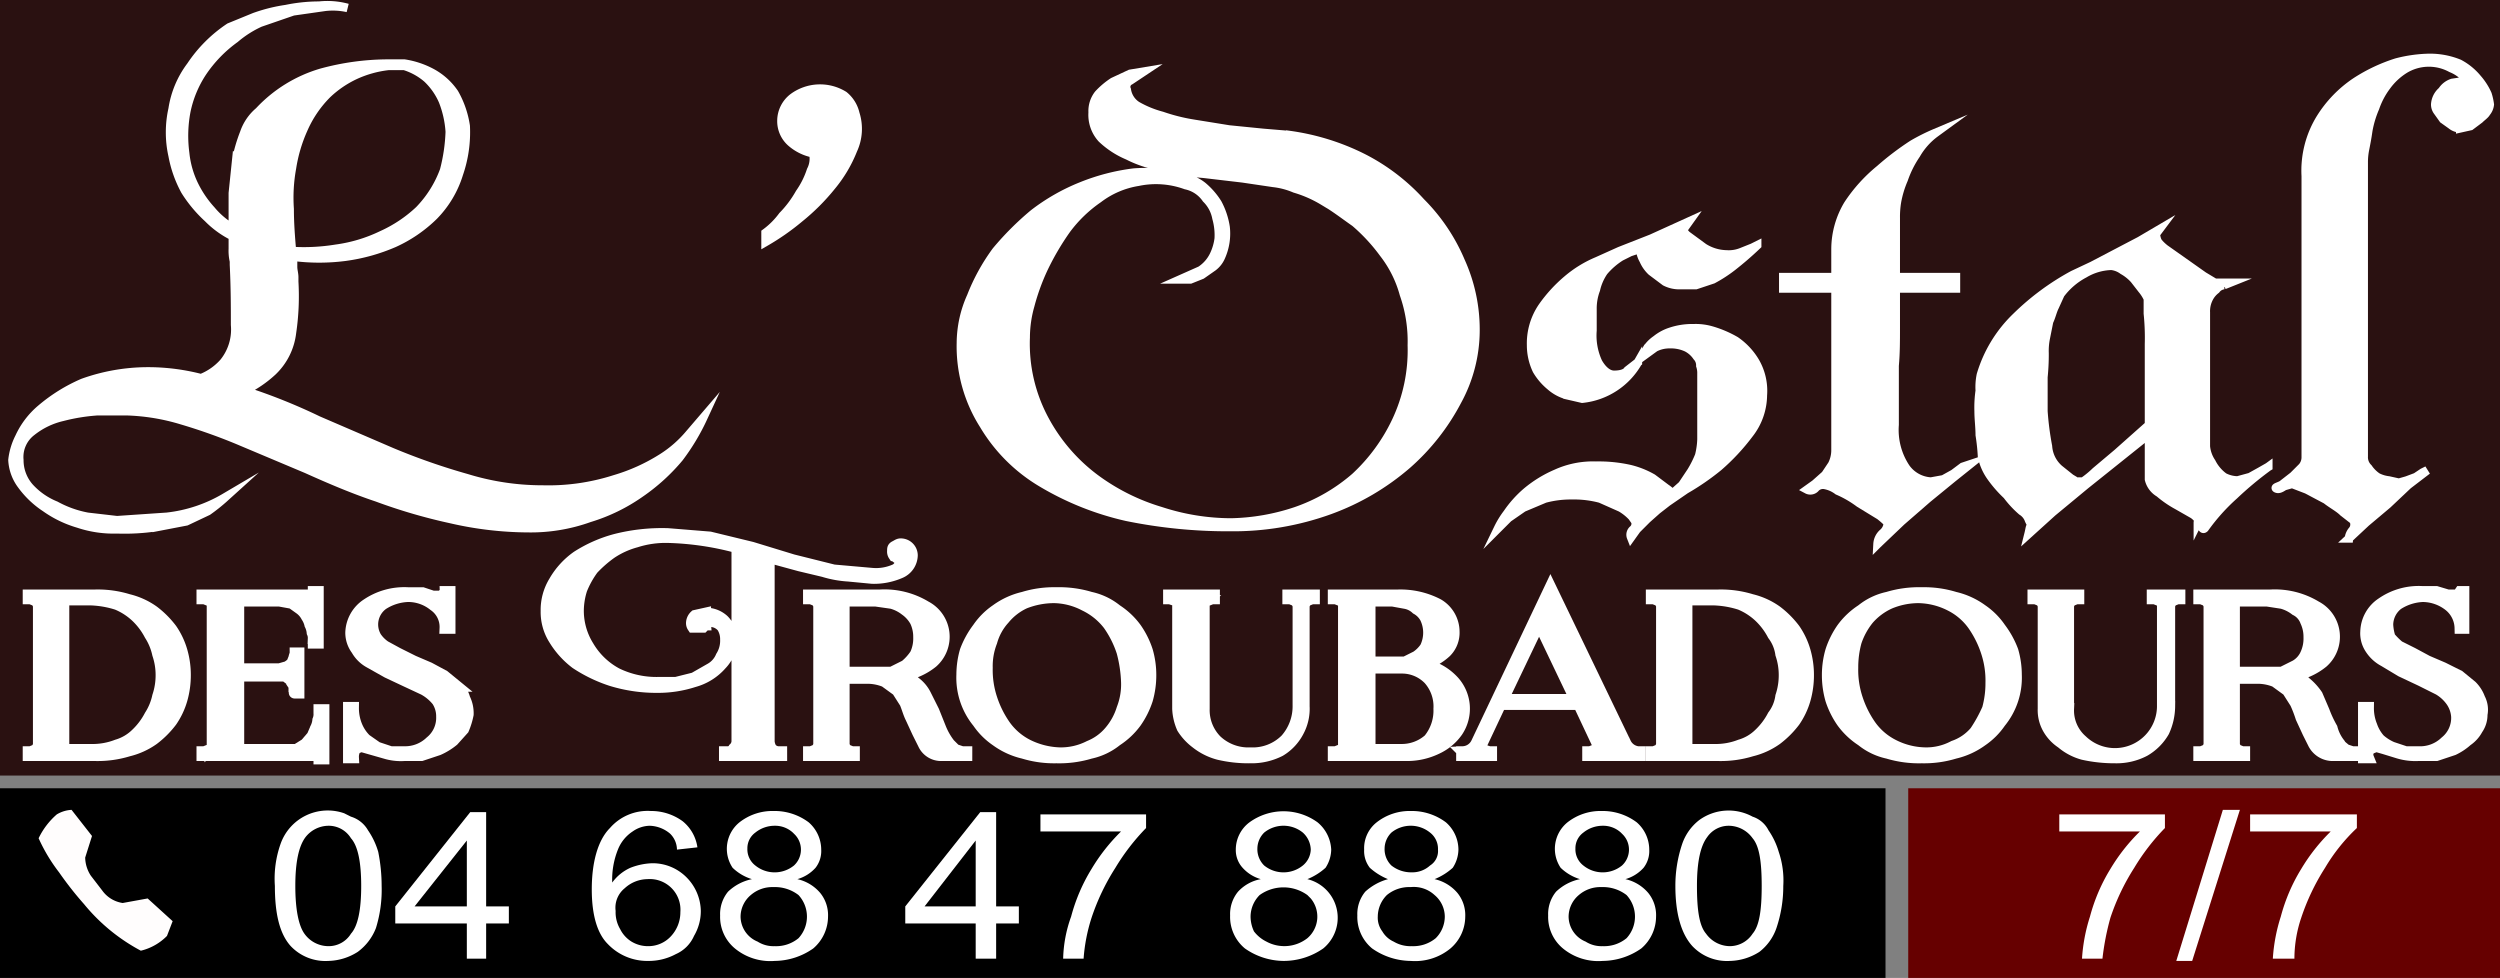
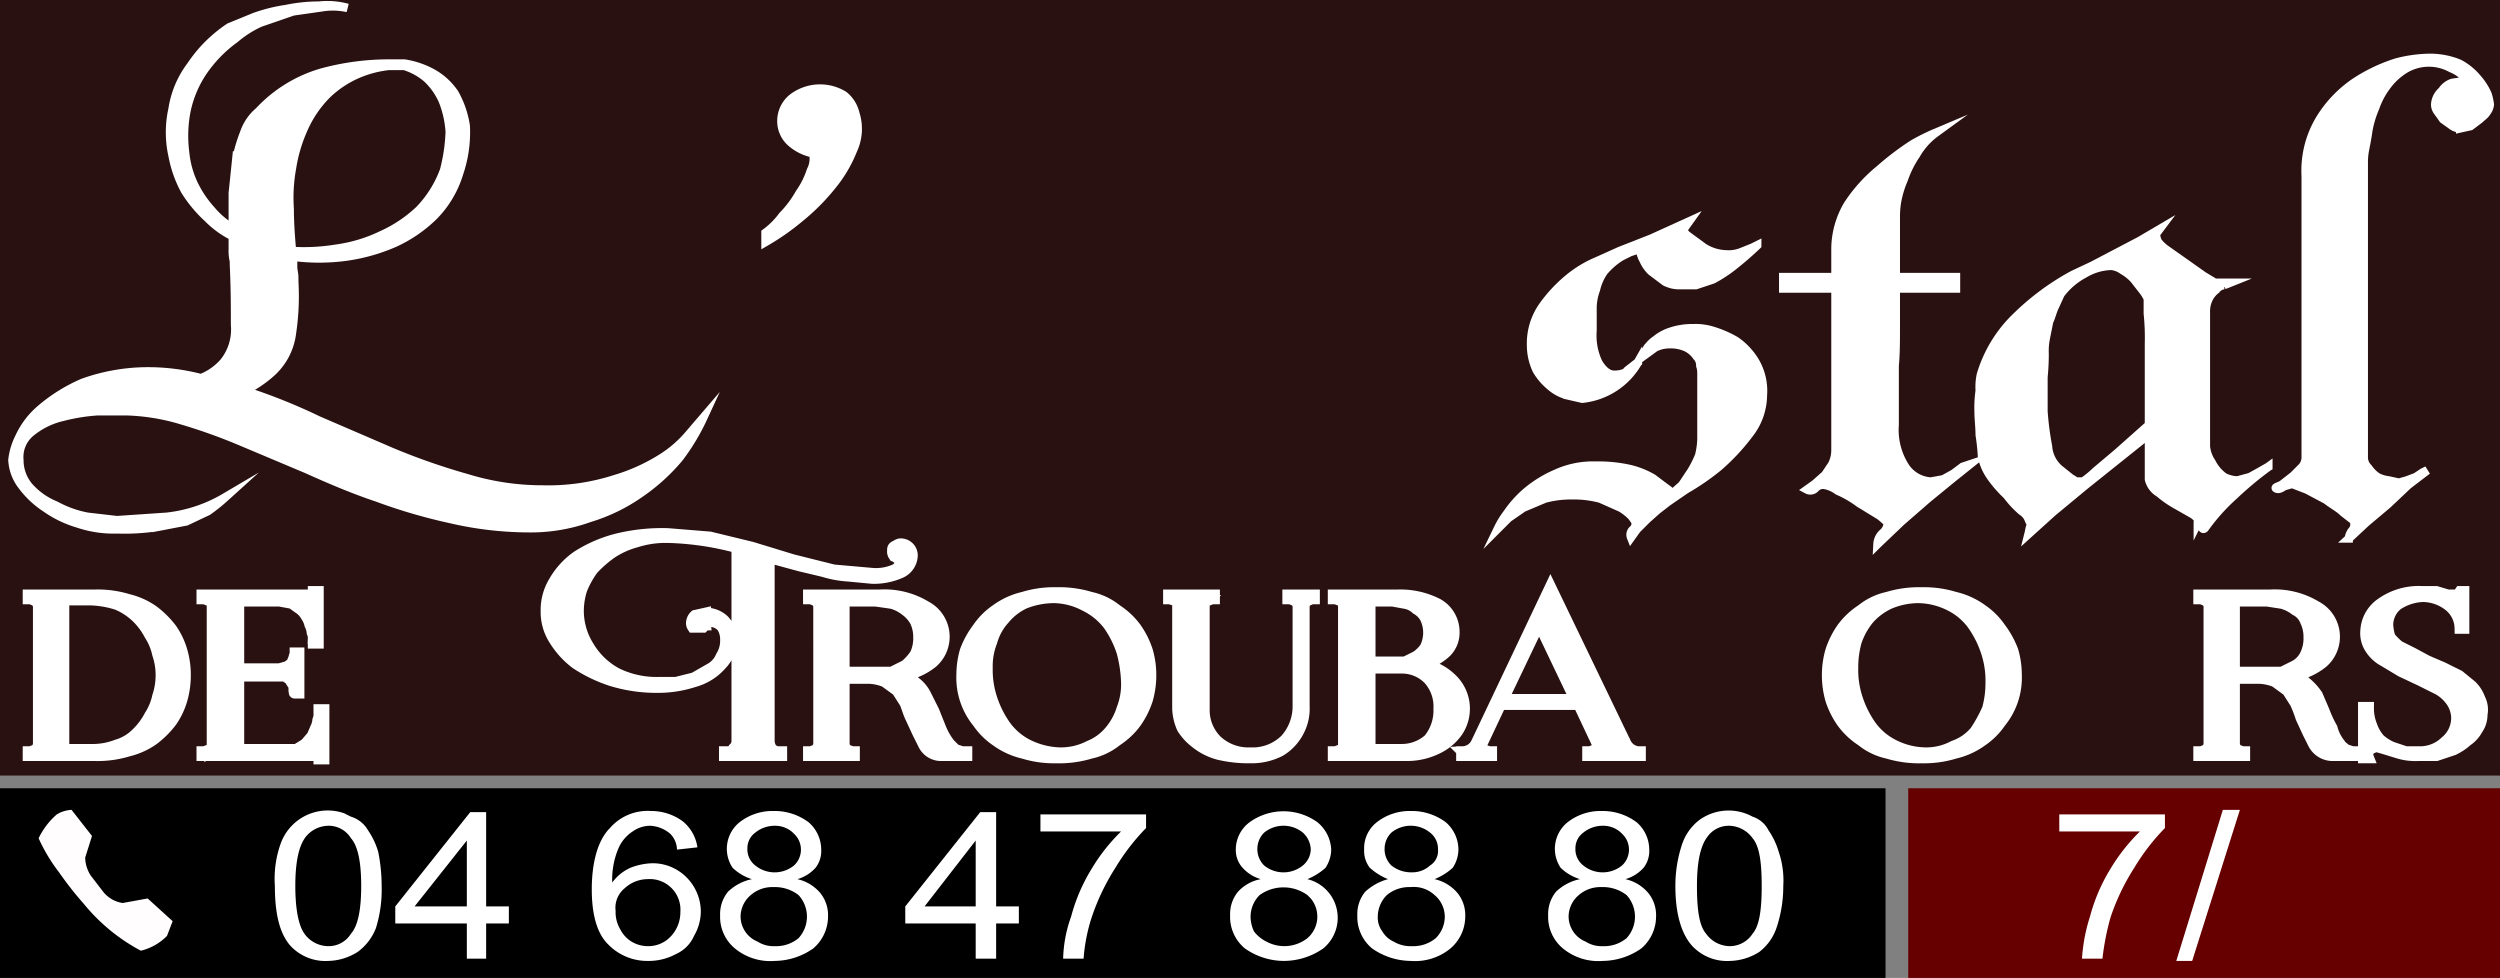
<svg xmlns="http://www.w3.org/2000/svg" viewBox="0 0 220.1 86.1">
  <rect x="0" y="0" width="220.1" height="86.1" fill="#808080" stroke="none" />
  <title>Ostal-Banner-with back color</title>
  <rect width="220.1" height="68.28" style="fill:#2a1111" />
  <rect y="69.4" width="166" height="16.72" />
  <path d="M24.2,78a9.2,9.2,0,0,1,.5-3.7,4.4,4.4,0,0,1,5.6-2.7l.6.3a2.6,2.6,0,0,1,1.5,1.2,6.6,6.6,0,0,1,.9,1.9,15.3,15.3,0,0,1,.3,3,11.4,11.4,0,0,1-.5,3.7,4.7,4.7,0,0,1-1.6,2.1,5,5,0,0,1-2.6.8,4.2,4.2,0,0,1-3.3-1.3C24.6,82.2,24.2,80.4,24.2,78ZM26,78c0,2.1.3,3.5.8,4.2a2.6,2.6,0,0,0,2.1,1.1,2.3,2.3,0,0,0,2-1.1q.9-1,.9-4.2t-.9-4.2a2.3,2.3,0,0,0-2-1.1,2.6,2.6,0,0,0-2,1C26.3,74.5,26,75.9,26,78Z" style="fill:#fff" />
  <path d="M41.1,84.4V81.3H34.8V79.8l6.6-8.3h1.4v8.3h2v1.5h-2v3.1Zm0-4.6V74l-4.6,5.8Z" style="fill:#fff" />
  <path d="M61.4,74.6l-1.8.2a2,2,0,0,0-.6-1.4,2.9,2.9,0,0,0-1.8-.7,2.7,2.7,0,0,0-1.5.5,3.4,3.4,0,0,0-1.3,1.6,7.1,7.1,0,0,0-.5,2.9,4,4,0,0,1,1.6-1.3,5.8,5.8,0,0,1,1.9-.4,4.2,4.2,0,0,1,3,1.2,4.3,4.3,0,0,1,1.3,3,4.3,4.3,0,0,1-.6,2.2A3.1,3.1,0,0,1,59.5,84a5,5,0,0,1-2.4.6,4.8,4.8,0,0,1-3.6-1.5c-.9-.9-1.4-2.5-1.4-4.8s.5-4.3,1.6-5.4a4.4,4.4,0,0,1,3.6-1.5,4.7,4.7,0,0,1,2.8.9A3.6,3.6,0,0,1,61.4,74.6Zm-7.2,5.6a2.9,2.9,0,0,0,.4,1.6,2.7,2.7,0,0,0,1,1.1,2.8,2.8,0,0,0,1.5.4,2.7,2.7,0,0,0,1.9-.8,3.1,3.1,0,0,0,.9-2.2A2.7,2.7,0,0,0,57,77.4a3,3,0,0,0-2,.8A2.2,2.2,0,0,0,54.2,80.2Z" style="fill:#fff" />
  <path d="M66.2,77.4a4.2,4.2,0,0,1-1.7-1,3,3,0,0,1,.6-4,4.7,4.7,0,0,1,3-1,5,5,0,0,1,3.1,1,3.2,3.2,0,0,1,1.1,2.4,2.4,2.4,0,0,1-.5,1.6,3.4,3.4,0,0,1-1.6,1,3.7,3.7,0,0,1,2,1.2,3.1,3.1,0,0,1,.7,2.1,3.7,3.7,0,0,1-1.3,2.8,6,6,0,0,1-3.4,1.1,4.9,4.9,0,0,1-3.5-1.1,3.6,3.6,0,0,1-1.3-2.9,3.1,3.1,0,0,1,.7-2.1A4.3,4.3,0,0,1,66.2,77.4Zm-1,3.3a2.4,2.4,0,0,0,1.5,2.2,2.6,2.6,0,0,0,1.5.4,3.1,3.1,0,0,0,2.1-.7,2.8,2.8,0,0,0,0-3.8,3.4,3.4,0,0,0-2.2-.7,2.9,2.9,0,0,0-2,.7A2.5,2.5,0,0,0,65.2,80.7Zm.6-6a1.8,1.8,0,0,0,.7,1.5,2.7,2.7,0,0,0,3.4,0,1.9,1.9,0,0,0,.1-2.7l-.2-.2a2.3,2.3,0,0,0-1.6-.6,2.7,2.7,0,0,0-1.7.6A1.7,1.7,0,0,0,65.8,74.7Z" style="fill:#fff" />
  <path d="M85.9,84.4V81.3H79.7V79.8l6.6-8.3h1.4v8.3h2v1.5h-2v3.1Zm0-4.6V74l-4.5,5.8Z" style="fill:#fff" />
  <path d="M91.6,73.2V71.7h9.3v1.2a19.1,19.1,0,0,0-2.7,3.5,19.7,19.7,0,0,0-2.1,4.4,15.3,15.3,0,0,0-.7,3.6H93.6a11.6,11.6,0,0,1,.7-3.7,15.7,15.7,0,0,1,1.8-4.2,16.4,16.4,0,0,1,2.6-3.3Z" style="fill:#fff" />
  <path d="M111,77.4a3.4,3.4,0,0,1-1.6-1,2.3,2.3,0,0,1-.6-1.6,3,3,0,0,1,1.2-2.4,5.1,5.1,0,0,1,6,0,3.3,3.3,0,0,1,1.2,2.4,3,3,0,0,1-.5,1.6,5.4,5.4,0,0,1-1.6,1,3.5,3.5,0,0,1,1.4,6.1,6.1,6.1,0,0,1-3.5,1.1,6,6,0,0,1-3.4-1.1,3.6,3.6,0,0,1-1.3-2.9,3.1,3.1,0,0,1,.7-2.1A3.6,3.6,0,0,1,111,77.4Zm-.9,3.3a3.1,3.1,0,0,0,.3,1.3,3.1,3.1,0,0,0,1.1.9,3.3,3.3,0,0,0,3.6-.3,2.5,2.5,0,0,0,.3-3.5l-.3-.3a3.6,3.6,0,0,0-4.2,0A2.7,2.7,0,0,0,110.1,80.7Zm.6-6a2,2,0,0,0,.6,1.5,2.7,2.7,0,0,0,3.4,0,1.9,1.9,0,0,0,.7-1.4,2.1,2.1,0,0,0-.7-1.5,2.7,2.7,0,0,0-3.4,0A2,2,0,0,0,110.7,74.7Z" style="fill:#fff" />
  <path d="M122.2,77.4a5.4,5.4,0,0,1-1.6-1,2.4,2.4,0,0,1-.5-1.6,2.9,2.9,0,0,1,1.1-2.4,4.7,4.7,0,0,1,3-1,5,5,0,0,1,3.1,1,3.2,3.2,0,0,1,1.1,2.4,3,3,0,0,1-.5,1.6,5.4,5.4,0,0,1-1.6,1,3.7,3.7,0,0,1,2,1.2,3.1,3.1,0,0,1,.7,2.1,3.7,3.7,0,0,1-1.3,2.8,4.9,4.9,0,0,1-3.5,1.1,6,6,0,0,1-3.4-1.1,3.6,3.6,0,0,1-1.3-2.9,3.1,3.1,0,0,1,.7-2.1A4.9,4.9,0,0,1,122.2,77.4Zm-.9,3.3a2,2,0,0,0,.4,1.3,2.2,2.2,0,0,0,1,.9,2.9,2.9,0,0,0,1.6.4,3.1,3.1,0,0,0,2.1-.7,2.7,2.7,0,0,0,.8-1.9,2.5,2.5,0,0,0-.9-1.9,2.7,2.7,0,0,0-2.1-.7,3.1,3.1,0,0,0-2.1.7A2.7,2.7,0,0,0,121.3,80.7Zm.6-6a2,2,0,0,0,.6,1.5,2.8,2.8,0,0,0,1.8.6,2.3,2.3,0,0,0,1.6-.6,1.5,1.5,0,0,0,.7-1.4,1.8,1.8,0,0,0-.7-1.5,2.7,2.7,0,0,0-3.4,0A2,2,0,0,0,121.9,74.7Z" style="fill:#fff" />
  <path d="M139.1,77.4a4.2,4.2,0,0,1-1.7-1,3,3,0,0,1,.6-4,4.7,4.7,0,0,1,3-1,5,5,0,0,1,3.1,1,3.2,3.2,0,0,1,1.1,2.4,2.4,2.4,0,0,1-.5,1.6,3.4,3.4,0,0,1-1.6,1,3.7,3.7,0,0,1,2,1.2,3.1,3.1,0,0,1,.7,2.1,3.7,3.7,0,0,1-1.3,2.8,6,6,0,0,1-3.4,1.1,4.9,4.9,0,0,1-3.5-1.1,3.6,3.6,0,0,1-1.3-2.9,3.1,3.1,0,0,1,.7-2.1A4.3,4.3,0,0,1,139.1,77.4Zm-1,3.3a2.4,2.4,0,0,0,1.5,2.2,2.6,2.6,0,0,0,1.5.4,3.1,3.1,0,0,0,2.1-.7,2.8,2.8,0,0,0,0-3.8,3.4,3.4,0,0,0-2.2-.7,2.9,2.9,0,0,0-2,.7A2.5,2.5,0,0,0,138.1,80.7Zm.6-6a1.8,1.8,0,0,0,.7,1.5,2.7,2.7,0,0,0,3.4,0,1.9,1.9,0,0,0,.1-2.7l-.2-.2a2.3,2.3,0,0,0-1.6-.6,2.7,2.7,0,0,0-1.7.6,1.7,1.7,0,0,0-.7,1.4Z" style="fill:#fff" />
  <path d="M147.5,78a11.5,11.5,0,0,1,.6-3.7,4.5,4.5,0,0,1,1.5-2.1,4.4,4.4,0,0,1,4.7-.3,2.4,2.4,0,0,1,1.4,1.2,6.6,6.6,0,0,1,.9,1.9,7.8,7.8,0,0,1,.4,3,11.5,11.5,0,0,1-.6,3.7,4.5,4.5,0,0,1-1.5,2.1,5,5,0,0,1-2.6.8,4.2,4.2,0,0,1-3.3-1.3C148,82.2,147.5,80.4,147.5,78Zm1.9,0c0,2.1.2,3.5.8,4.2a2.6,2.6,0,0,0,2.1,1.1,2.4,2.4,0,0,0,2-1.1c.6-.7.8-2.1.8-4.2s-.2-3.5-.8-4.2a2.6,2.6,0,0,0-2.1-1.1,2.3,2.3,0,0,0-1.9,1C149.7,74.5,149.4,75.9,149.4,78Z" style="fill:#fff" />
  <rect x="168" y="69.4" width="52.1" height="16.72" style="fill:#600" />
  <path d="M181.3,73.2V71.7h9.3v1.2a19.1,19.1,0,0,0-2.7,3.5,19.7,19.7,0,0,0-2.1,4.4,22.9,22.9,0,0,0-.7,3.6h-1.8a15.1,15.1,0,0,1,.7-3.7,15.7,15.7,0,0,1,1.8-4.2,16.4,16.4,0,0,1,2.6-3.3Z" style="fill:#fff" />
  <path d="M191.6,84.6l4.1-13.3h1.5L193,84.6Z" style="fill:#fff" />
-   <path d="M198.1,73.2V71.7h9.4v1.2a16,16,0,0,0-2.8,3.5,19.7,19.7,0,0,0-2.1,4.4,11.3,11.3,0,0,0-.6,3.6h-1.9a15.1,15.1,0,0,1,.7-3.7,15.7,15.7,0,0,1,1.8-4.2,16.4,16.4,0,0,1,2.6-3.3Z" style="fill:#fff" />
  <path d="M15.2,81.1l-.5,1.3a4.8,4.8,0,0,1-2.3,1.3,16.4,16.4,0,0,1-5-4.1,30.1,30.1,0,0,1-2.2-2.8,14.9,14.9,0,0,1-1.8-3A6.5,6.5,0,0,1,5,71.7a2.8,2.8,0,0,1,1.3-.4l1.8,2.3-.6,1.9A3,3,0,0,0,8,77.1l1,1.3a2.7,2.7,0,0,0,1.8,1.1l2.2-.4Z" style="fill:#fffdfd" />
  <path d="M28.6.6,25.8,1,22.9,2a9.3,9.3,0,0,0-2.2,1.4,11.7,11.7,0,0,0-2.9,3,9.8,9.8,0,0,0-1.4,3.4,11.6,11.6,0,0,0-.1,3.7,8.3,8.3,0,0,0,.8,2.8,9.4,9.4,0,0,0,1.5,2.2,7,7,0,0,0,1.9,1.6V17l.3-2.9a13.7,13.7,0,0,1,.7-2.4,4.3,4.3,0,0,1,1.3-1.9,12.2,12.2,0,0,1,5.5-3.4,22.5,22.5,0,0,1,5.8-.8h1.5a7.5,7.5,0,0,1,2.4.8,5.7,5.7,0,0,1,2,1.8,8.3,8.3,0,0,1,1,2.9,11.2,11.2,0,0,1-.6,4.2A9.1,9.1,0,0,1,38.2,19a12.1,12.1,0,0,1-3.5,2.4,16.2,16.2,0,0,1-4.3,1.2,17.7,17.7,0,0,1-4.6,0v.9c0,.3.1.6.1.9v.4a22,22,0,0,1-.2,4.5,5.6,5.6,0,0,1-1.7,3.4,10.1,10.1,0,0,1-2.5,1.7A50.5,50.5,0,0,1,28,37l6.5,2.8a57.5,57.5,0,0,0,6.6,2.3,22.7,22.7,0,0,0,6.7,1,19.1,19.1,0,0,0,6.3-.9,16.5,16.5,0,0,0,4.2-1.9,10.3,10.3,0,0,0,2.4-2.1l1.2-1.4a19,19,0,0,1-2.1,3.5,17,17,0,0,1-3.4,3.1,15.7,15.7,0,0,1-4.5,2.2,15.3,15.3,0,0,1-5.4.9,30.8,30.8,0,0,1-6.8-.8,48.4,48.4,0,0,1-6.5-1.9c-2.1-.7-4.2-1.6-6.2-2.5l-5.7-2.4A49.1,49.1,0,0,0,16,37a18.5,18.5,0,0,0-4.9-.8H8.6a16.7,16.7,0,0,0-3.1.5A6.8,6.8,0,0,0,2.8,38a2.8,2.8,0,0,0-1.1,2.5,3.6,3.6,0,0,0,.9,2.4,6.3,6.3,0,0,0,2.3,1.6,9.4,9.4,0,0,0,2.8,1l2.6.3,4.4-.3a12.8,12.8,0,0,0,5.1-1.7A15.8,15.8,0,0,1,18.3,45l-1.9.9-2.6.5a18.9,18.9,0,0,1-3.5.2,9.7,9.7,0,0,1-3.4-.5A9.7,9.7,0,0,1,4,44.7a8.1,8.1,0,0,1-2.1-2,4,4,0,0,1-.8-2.2,5.8,5.8,0,0,1,.6-2A7.2,7.2,0,0,1,3.6,36a14.6,14.6,0,0,1,3.7-2.3,17,17,0,0,1,5.6-1h.3a18.6,18.6,0,0,1,4.5.6,5.2,5.2,0,0,0,2-1.4,4.6,4.6,0,0,0,1-3.3c0-1.5,0-3.3-.1-5.3V23a4.1,4.1,0,0,1-.1-1.1V20.8a8.2,8.2,0,0,1-2.2-1.6,11.6,11.6,0,0,1-2-2.4,10.4,10.4,0,0,1-1.1-3.1,9.4,9.4,0,0,1,0-4.1,8.4,8.4,0,0,1,1.6-3.8,12.2,12.2,0,0,1,3.4-3.4l2.2-.9A14.3,14.3,0,0,1,25.2.8,14.3,14.3,0,0,1,28.1.5a6.7,6.7,0,0,1,2.5.2A6,6,0,0,0,28.6.6Zm11,11A9,9,0,0,0,39,8.9a6,6,0,0,0-1.4-2,5.6,5.6,0,0,0-2-1.1H34.2a9.6,9.6,0,0,0-2.9.8,9.2,9.2,0,0,0-2.5,1.7,10,10,0,0,0-2.1,3.1,13.3,13.3,0,0,0-1,3.4,14.5,14.5,0,0,0-.2,3.6c0,1.3.1,2.5.2,3.7a17.6,17.6,0,0,0,3.9-.2,13.3,13.3,0,0,0,4-1.2,11.9,11.9,0,0,0,3.3-2.2A9.9,9.9,0,0,0,39.1,15,15.5,15.5,0,0,0,39.6,11.6Z" style="fill:#fff;stroke:#fff;stroke-miterlimit:10;stroke-width:0.75px" />
  <path d="M68.8,10.6a2.6,2.6,0,0,1,1-2,4,4,0,0,1,4.5-.2,2.9,2.9,0,0,1,1,1.6,4.4,4.4,0,0,1-.2,3.2,11.8,11.8,0,0,1-1.9,3.2,18.5,18.5,0,0,1-2.8,2.8,20.9,20.9,0,0,1-3,2.1v-.8A7,7,0,0,0,68.9,19a9.5,9.5,0,0,0,1.5-2,7.5,7.5,0,0,0,1-2,2.2,2.2,0,0,0,.2-1.5,4.2,4.2,0,0,1-2-1,2.5,2.5,0,0,1-.8-1.9Z" style="fill:#fff;stroke:#fff;stroke-miterlimit:10;stroke-width:0.75px" />
-   <path d="M84.6,30.2a10.1,10.1,0,0,1,.9-4.1,17.5,17.5,0,0,1,2.2-4A25.7,25.7,0,0,1,91,18.8a17.6,17.6,0,0,1,4.2-2.4,18.3,18.3,0,0,1,4.6-1.2,12.6,12.6,0,0,1,4.7.5,3.7,3.7,0,0,1,1.4.7,6.4,6.4,0,0,1,1.3,1.5,6.5,6.5,0,0,1,.7,2.1,5,5,0,0,1-.4,2.6,2.2,2.2,0,0,1-.7.9l-1,.7-1,.4h-.9l1.8-.8a3.3,3.3,0,0,0,1.2-1.4,4.7,4.7,0,0,0,.4-1.4,5.5,5.5,0,0,0-.2-1.8,3.2,3.2,0,0,0-.9-1.7,2.9,2.9,0,0,0-1.8-1.2,7.7,7.7,0,0,0-4.2-.3,7.8,7.8,0,0,0-3.5,1.5,11.9,11.9,0,0,0-2.8,2.7,23.3,23.3,0,0,0-2,3.4,19.2,19.2,0,0,0-1.2,3.3,10.4,10.4,0,0,0-.4,2.8A14.1,14.1,0,0,0,92,37a15.7,15.7,0,0,0,4.4,5.1,18.6,18.6,0,0,0,5.8,2.9,20,20,0,0,0,6.2,1,19,19,0,0,0,5.7-1,15.8,15.8,0,0,0,5.2-3,16,16,0,0,0,3.6-4.9,14.6,14.6,0,0,0,1.4-6.7,12.5,12.5,0,0,0-.7-4.5,10.2,10.2,0,0,0-1.8-3.6,16,16,0,0,0-2.5-2.7c-1-.7-1.9-1.4-2.8-1.9a10.6,10.6,0,0,0-2.5-1.1,6.7,6.7,0,0,0-1.9-.5l-2.7-.4-3.4-.4a19.7,19.7,0,0,1-3.5-.6,10,10,0,0,1-3.2-1A7.6,7.6,0,0,1,97,12.2a3.1,3.1,0,0,1-.8-2.3,2.4,2.4,0,0,1,.5-1.6A6.9,6.9,0,0,1,98,7.2l1.5-.7,1.2-.2-1.2.8a.6.6,0,0,0-.3.8,2,2,0,0,0,.9,1.4,9.1,9.1,0,0,0,2.2.9,16.3,16.3,0,0,0,2.8.7l3.1.5,3,.3,2.4.2a20.7,20.7,0,0,1,6.4,2,17.8,17.8,0,0,1,5.1,3.9,16.4,16.4,0,0,1,3.5,5.2,14.6,14.6,0,0,1,1.3,6.1,13,13,0,0,1-1.6,6.2,19.5,19.5,0,0,1-4.4,5.6,21.8,21.8,0,0,1-6.8,4,25,25,0,0,1-8.8,1.5,44.6,44.6,0,0,1-9.1-.9,25.6,25.6,0,0,1-7.5-3,14.6,14.6,0,0,1-5.1-5.1A12.9,12.9,0,0,1,84.6,30.2Z" style="fill:#fff;stroke:#fff;stroke-miterlimit:10;stroke-width:0.75px" />
  <path d="M143.5,41.3a7.6,7.6,0,0,1,2,.8l1.2.9c.3.2.5.4.5.5l.9-.8.8-1.2a9.1,9.1,0,0,0,.7-1.4,6.8,6.8,0,0,0,.2-1.4V32.9a2,2,0,0,0-.1-.7,1.1,1.1,0,0,0-.3-.8,2.4,2.4,0,0,0-.9-.8,3.3,3.3,0,0,0-1.5-.3,2.8,2.8,0,0,0-1.3.3l-1.1.8.4-.7a3,3,0,0,1,.8-.8,4,4,0,0,1,1.3-.7,6,6,0,0,1,2-.3,5,5,0,0,1,1.6.2,9.5,9.5,0,0,1,2.1.9,5.9,5.9,0,0,1,1.7,1.8,5.1,5.1,0,0,1,.7,3,5.6,5.6,0,0,1-1.2,3.4,18.6,18.6,0,0,1-2.7,2.9,21.7,21.7,0,0,1-2.9,2l-1.6,1.1-.9.7-.9.8-.9.9-.5.7a.6.6,0,0,1,.2-.7.7.7,0,0,0,.2-.6c0-.1-.1-.2-.3-.5a4.4,4.4,0,0,0-1-.8l-1.8-.8a9,9,0,0,0-2.5-.3,8.8,8.8,0,0,0-2.4.3l-1.9.8-1.3.9-.9.9a7.6,7.6,0,0,1,.8-1.3,9.7,9.7,0,0,1,1.7-1.9,10.5,10.5,0,0,1,2.6-1.6,7.8,7.8,0,0,1,3.5-.7A12.6,12.6,0,0,1,143.5,41.3Zm4.7-21.1c-.1,0,0,.2.3.5l1.5,1.1a3.9,3.9,0,0,0,2,.6,3,3,0,0,0,1.3-.2l1-.4.4-.2a29,29,0,0,1-2.2,1.9,12,12,0,0,1-1.7,1.1l-1.5.5h-1.5a2.7,2.7,0,0,1-1.2-.3l-1.2-.9a3,3,0,0,1-.7-1,2.2,2.2,0,0,1-.3-1l-.9.3-.8.4a6.4,6.4,0,0,0-1.5,1.3,4.6,4.6,0,0,0-.7,1.6,4.7,4.7,0,0,0-.3,1.7v1.9a5.6,5.6,0,0,0,.5,2.8c.4.7.9,1.1,1.4,1.1s1-.1,1.2-.4l.9-.7a6.4,6.4,0,0,1-4.9,3.2l-1.3-.3a3.7,3.7,0,0,1-1.5-.8,5.3,5.3,0,0,1-1.2-1.4,5.1,5.1,0,0,1-.5-2.2,5.7,5.7,0,0,1,1-3.4,12.6,12.6,0,0,1,2.2-2.4,10.1,10.1,0,0,1,2.6-1.6l2-.9,2.8-1.1,3.3-1.5Z" style="fill:#fff;stroke:#fff;stroke-miterlimit:10;stroke-width:0.75px" />
  <path d="M168.7,13.6a9.1,9.1,0,0,0-1.1,2.2,8.9,8.9,0,0,0-.6,2,8.2,8.2,0,0,0-.1,1.4v5.2h5.3v1h-5.3v3.4c0,1.2,0,2.3-.1,3.4v5.2a6,6,0,0,0,1,3.8,2.9,2.9,0,0,0,2.2,1.2l1.1-.2.9-.5.8-.6.6-.2-1.5,1.2-2.2,1.8-2.3,2-2.1,2a1.4,1.4,0,0,1,.5-1,1.2,1.2,0,0,0,.4-.8c0-.1-.2-.3-.7-.7l-1.8-1.1a9.3,9.3,0,0,0-1.9-1.1,2.7,2.7,0,0,0-1.1-.5.9.9,0,0,0-.9.3.6.6,0,0,1-.7.1l.7-.5.9-.8.6-.9a2.8,2.8,0,0,0,.3-1.3V25.4H157v-1h4.6V21.9a7.7,7.7,0,0,1,1.1-3.9,13.8,13.8,0,0,1,2.8-3.1,24.7,24.7,0,0,1,2.9-2.2,17.6,17.6,0,0,1,2-1A6.1,6.1,0,0,0,168.7,13.6Z" style="fill:#fff;stroke:#fff;stroke-miterlimit:10;stroke-width:0.75px" />
  <path d="M193.5,46c.1-.2,0-.4-.4-.7l-1.4-.8a9.1,9.1,0,0,1-1.6-1.1,1.9,1.9,0,0,1-.9-1.2V30.3a21,21,0,0,0-.1-2.7V26.3a3.5,3.5,0,0,0-.5-.8l-.7-.9a3.9,3.9,0,0,0-1-.8,2.1,2.1,0,0,0-1-.4,4.9,4.9,0,0,0-2.4.7,6.3,6.3,0,0,0-2.1,1.8l-.5,1.1c-.2.4-.3.9-.5,1.3l-.3,1.5a5.7,5.7,0,0,0-.1,1.3,19.7,19.7,0,0,1-.1,2.1v3a26.1,26.1,0,0,0,.4,3.1,2.9,2.9,0,0,0,1,2l1,.8.5.3c.1,0,.2.1.3,0h.3a8.3,8.3,0,0,0,1.1-.9l1.9-1.6,2.7-2.4v.8l-2.5,2-3,2.4-2.9,2.4L178.6,47c.1-.4.1-.6.2-.7s-.1-.3-.2-.6a1.5,1.5,0,0,0-.6-.7,8.9,8.9,0,0,1-1.3-1.4,10.7,10.7,0,0,1-1.4-1.6,4.8,4.8,0,0,1-.8-1.8,17.6,17.6,0,0,0-.2-1.9c0-.7-.1-1.4-.1-2.1a10.3,10.3,0,0,1,.1-1.8,5.3,5.3,0,0,1,.1-1.4,11.7,11.7,0,0,1,3.1-5.1,22.3,22.3,0,0,1,5-3.7l1.7-.8,2.1-1.1,2.1-1.1,1.7-1-.3.4a1.8,1.8,0,0,0,.1.5c0,.1.2.4.7.8l1.7,1.2,1.7,1.2,1,.6h1.3l-.5.2a1,1,0,0,0-.7.4,2.2,2.2,0,0,0-.6.7,2.5,2.5,0,0,0-.3,1.3V39.3a3,3,0,0,0,.5,1.4,3.6,3.6,0,0,0,1.1,1.3,2.7,2.7,0,0,0,1.2.3l1.1-.3.9-.5.7-.4a30.5,30.5,0,0,0-3,2.5,17.5,17.5,0,0,0-2.6,2.9q-.2.2-.3-.3C193.6,46,193.5,45.9,193.5,46Z" style="fill:#fff;stroke:#fff;stroke-miterlimit:10;stroke-width:0.75px" />
  <path d="M208.5,41.2a3,3,0,0,0,.8.8,2.9,2.9,0,0,0,1,.3l.9.2.7-.2.8-.3.6-.4.4-.2L212,42.7l-1.8,1.7L208.3,46l-1.5,1.4a1.3,1.3,0,0,1,.3-.7.8.8,0,0,0,.1-.9l-.9-.7c-.4-.4-1-.7-1.5-1.1l-1.7-.9-1.3-.5-.7.2c-.3.2-.5.3-.7.2s.4-.2.6-.4l.9-.7.8-.8a1.3,1.3,0,0,0,.3-.8V15.5a8.8,8.8,0,0,1,1.3-5.1,10.6,10.6,0,0,1,3.1-3.2A14.7,14.7,0,0,1,211,5.5a12.3,12.3,0,0,1,2.8-.4,6.8,6.8,0,0,1,2.7.5,5.3,5.3,0,0,1,1.6,1.3,5.5,5.5,0,0,1,.9,1.4,5.1,5.1,0,0,1,.2.9,1.3,1.3,0,0,1-.3.7c-.1.2-.4.4-.6.6l-.8.6-.9.2a1.3,1.3,0,0,1-.8-.3l-.7-.5-.5-.7a1,1,0,0,1-.2-.6A1.7,1.7,0,0,1,215,8a1.7,1.7,0,0,1,.9-.7l1.3-.2-.3-.4a3.5,3.5,0,0,0-1.1-.7,4.1,4.1,0,0,0-4.1.1,5.7,5.7,0,0,0-1.6,1.5,6.9,6.9,0,0,0-1,1.9,8.9,8.9,0,0,0-.6,2c-.1.7-.2,1.2-.3,1.7a5.9,5.9,0,0,0-.1,1.1V40.2A1.3,1.3,0,0,0,208.5,41.2Z" style="fill:#fff;stroke:#fff;stroke-miterlimit:10;stroke-width:0.75px" />
  <path d="M8.4,66.5H2.5v-.3h.2l.5-.2c.1-.2.2-.3.2-.5V53.4c0-.2-.1-.3-.2-.5l-.5-.2H2.5v-.3H8.4a9.2,9.2,0,0,1,2.9.4,6.4,6.4,0,0,1,2.2,1,8.1,8.1,0,0,1,1.6,1.6,6.6,6.6,0,0,1,.9,1.9,7.6,7.6,0,0,1,.3,2.1,7.8,7.8,0,0,1-.3,2.2,6.6,6.6,0,0,1-.9,1.9,8.1,8.1,0,0,1-1.6,1.6,6.4,6.4,0,0,1-2.2,1A9.2,9.2,0,0,1,8.4,66.5ZM5.6,66H8a5.9,5.9,0,0,0,2.3-.4,4,4,0,0,0,1.7-1A6.1,6.1,0,0,0,13.2,63a5.1,5.1,0,0,0,.7-1.7,5.8,5.8,0,0,0,.3-1.9,5.7,5.7,0,0,0-.3-1.8,5.1,5.1,0,0,0-.7-1.7A6.1,6.1,0,0,0,12,54.3a5.6,5.6,0,0,0-1.7-1.1A8.5,8.5,0,0,0,8,52.8H5.6Z" style="fill:#fff;stroke:#fff;stroke-miterlimit:10" />
  <path d="M28.5,66.8h-.4c0-.2-.2-.3-.5-.3H17.8v-.3H18l.5-.2a.6.6,0,0,0,.2-.5V53.4a.6.6,0,0,0-.2-.5l-.5-.2h-.2v-.3h9.3c.4,0,.5-.1.5-.3H28v4.5h-.4v-.4a1.1,1.1,0,0,0-.1-.5,1.9,1.9,0,0,0-.2-.7,2.1,2.1,0,0,0-.3-.7,2,2,0,0,0-.6-.7l-.7-.5-1.1-.2H21v6h3.6l.7-.2.4-.3.2-.5c0-.1.1-.3.1-.4h.3v3.5H26c-.1,0-.1,0,0-.1a.3.3,0,0,0-.1-.2v-.3l-.2-.3c0-.1-.1-.2-.2-.3l-.4-.3H21V66h5.1l.8-.5.6-.7.3-.7a1.9,1.9,0,0,0,.2-.7,1.3,1.3,0,0,0,.1-.6v-.3h.4Z" style="fill:#fff;stroke:#fff;stroke-miterlimit:10" />
-   <path d="M31.1,66.7h-.4V62.3h.4a4.1,4.1,0,0,0,.3,1.6,3.6,3.6,0,0,0,.8,1.2l1,.7,1.2.4h1.2a3.2,3.2,0,0,0,2.3-.9,2.7,2.7,0,0,0,1-2.2,2.5,2.5,0,0,0-.4-1.4,4,4,0,0,0-1.2-1L35.8,60l-1.7-.8-1.6-.9a2.9,2.9,0,0,1-1.1-1.1,2.5,2.5,0,0,1-.5-1.5,3.1,3.1,0,0,1,1.4-2.5,5.9,5.9,0,0,1,3.6-1h1.3l.9.3h.6c.2,0,.3,0,.3-.1s.2-.2.2-.3h.4v3.2h-.4a2.3,2.3,0,0,0-1-2,3.6,3.6,0,0,0-2.3-.8,4.4,4.4,0,0,0-2.2.7,2.2,2.2,0,0,0-.6,2.9,3,3,0,0,0,.8.8l1.1.6,1.4.7,1.4.6,1.3.7,1.1.9a2.1,2.1,0,0,1,.7,1.1,2.9,2.9,0,0,1,.3,1.4,6.5,6.5,0,0,1-.4,1.3l-.9,1a5.7,5.7,0,0,1-1.3.8l-1.5.5H35.6a4.7,4.7,0,0,1-1.7-.2l-1.4-.4-.7-.2-.5.2A1.4,1.4,0,0,0,31.1,66.7Z" style="fill:#fff;stroke:#fff;stroke-miterlimit:10" />
  <path d="M68.8,66.5h-5v-.3H64a.6.6,0,0,0,.6-.3.9.9,0,0,0,.3-.6V48.2a25.7,25.7,0,0,0-6.1-.9,8.6,8.6,0,0,0-2.8.4,7.4,7.4,0,0,0-2.2,1,10.7,10.7,0,0,0-1.6,1.4,8.1,8.1,0,0,0-1,1.8,6.3,6.3,0,0,0-.3,1.9,5.9,5.9,0,0,0,.9,3.1,6.4,6.4,0,0,0,2.5,2.4,8,8,0,0,0,3.6.8h1.6l1.6-.4,1.4-.8a2.2,2.2,0,0,0,1-1.1,2.6,2.6,0,0,0,.4-1.5,2,2,0,0,0-.3-1.1,1.4,1.4,0,0,0-1-.5h-.4a.4.4,0,0,0-.1.3c-.1,0-.1.1-.2.2H61a.6.6,0,0,1-.1-.4.9.9,0,0,1,.3-.6l.9-.2a2.3,2.3,0,0,1,1.6.6,2.4,2.4,0,0,1,.7,1.6,3.2,3.2,0,0,1-.9,2.3A4.9,4.9,0,0,1,61.1,60a10.2,10.2,0,0,1-3.2.5,13.5,13.5,0,0,1-4.1-.6,12.8,12.8,0,0,1-3.1-1.5,7.6,7.6,0,0,1-1.9-2.1,4.5,4.5,0,0,1-.7-2.5,4.8,4.8,0,0,1,.7-2.6,6.9,6.9,0,0,1,2-2.2,12,12,0,0,1,3.4-1.5,16.6,16.6,0,0,1,4.6-.5l3.7.3,3.7.9,3.6,1.1,3.6.9,3.4.3a4.1,4.1,0,0,0,1.9-.3.9.9,0,0,0,.6-.8.2.2,0,0,0-.2-.2l-.4-.3a.6.6,0,0,1-.1-.4c0-.2,0-.3.2-.4s.3-.2.5-.2a1,1,0,0,1,1,1,1.7,1.7,0,0,1-1,1.5,5.8,5.8,0,0,1-2.5.5l-2.1-.2a9.3,9.3,0,0,1-2.2-.4l-2.1-.5-2.2-.6-.5-.2V65.3a1.4,1.4,0,0,0,.2.6.9.9,0,0,0,.6.3h.3Z" style="fill:#fff;stroke:#fff;stroke-miterlimit:10" />
  <path d="M85.1,66.5H82.9a1.7,1.7,0,0,1-1.6-1l-.5-1-.6-1.3c-.2-.4-.3-.8-.5-1.3L79,60.8,77.9,60a4.1,4.1,0,0,0-1.6-.3h-2v5.8c0,.2.1.3.2.5l.5.2h.2v.3h-4v-.3h.2l.5-.2c.1-.2.2-.3.2-.5V53.4c0-.2-.1-.3-.2-.5l-.5-.2h-.2v-.3h6.3a7,7,0,0,1,4,1,3,3,0,0,1,.6,4.9,5.6,5.6,0,0,1-2.8,1.2,2.6,2.6,0,0,1,1.3.6,3.1,3.1,0,0,1,.9,1.1l.7,1.4.6,1.5a5.8,5.8,0,0,0,.8,1.4l.5.5.6.2h.4ZM74.3,59.2h4.2l1.2-.6a4.5,4.5,0,0,0,.9-1,3.3,3.3,0,0,0,.3-1.5,3.2,3.2,0,0,0-.3-1.4,3,3,0,0,0-.9-1,3.4,3.4,0,0,0-1.2-.6l-1.4-.2H74.3Z" style="fill:#fff;stroke:#fff;stroke-miterlimit:10" />
  <path d="M96,66.3a9.5,9.5,0,0,1-3,.4,9.2,9.2,0,0,1-2.9-.4,6.6,6.6,0,0,1-2.4-1.1,6.1,6.1,0,0,1-1.6-1.6,6.2,6.2,0,0,1-1.4-4.2,7.6,7.6,0,0,1,.3-2.1,7.8,7.8,0,0,1,1.1-2,6.1,6.1,0,0,1,1.6-1.6,6.6,6.6,0,0,1,2.4-1.1,9.2,9.2,0,0,1,2.9-.4,9.5,9.5,0,0,1,3,.4,5.5,5.5,0,0,1,2.3,1.1,6.5,6.5,0,0,1,1.7,1.6,7.5,7.5,0,0,1,1,2,7.6,7.6,0,0,1,.3,2.1,7.8,7.8,0,0,1-.3,2.2,7.5,7.5,0,0,1-1,2,6.5,6.5,0,0,1-1.7,1.6A5.5,5.5,0,0,1,96,66.3Zm-2.7,0a5.5,5.5,0,0,0,2.6-.6,4.6,4.6,0,0,0,1.8-1.3,5.6,5.6,0,0,0,1.1-2,5.9,5.9,0,0,0,.4-2.3,11.7,11.7,0,0,0-.4-2.7A9,9,0,0,0,97.6,55a5.8,5.8,0,0,0-2.1-1.7,6,6,0,0,0-2.7-.7,7.1,7.1,0,0,0-2.6.5,5.1,5.1,0,0,0-1.8,1.4,4.9,4.9,0,0,0-1.1,2,5.9,5.9,0,0,0-.4,2.3,8,8,0,0,0,.4,2.7,9,9,0,0,0,1.2,2.4,5.5,5.5,0,0,0,2,1.7A6.8,6.8,0,0,0,93.3,66.3Z" style="fill:#fff;stroke:#fff;stroke-miterlimit:10" />
  <path d="M114.3,62.1V53.4c0-.2-.1-.3-.2-.5l-.5-.2h-.2v-.3h2.3v.3h-.2l-.5.2c-.1.2-.2.3-.2.5v8.8a4.2,4.2,0,0,1-.5,2.2,4.3,4.3,0,0,1-1.6,1.7,5.5,5.5,0,0,1-2.6.6,11.4,11.4,0,0,1-2.8-.3,5.4,5.4,0,0,1-2-1,4.9,4.9,0,0,1-1.2-1.3,4.7,4.7,0,0,1-.4-1.7v-9a.9.9,0,0,0-.1-.5l-.6-.2h-.1v-.3h4v.3h-.2l-.5.2a.6.6,0,0,0-.2.5v9a3.8,3.8,0,0,0,1.1,2.8,4.1,4.1,0,0,0,3,1.1,4.1,4.1,0,0,0,3.1-1.2A4.4,4.4,0,0,0,114.3,62.1Z" style="fill:#fff;stroke:#fff;stroke-miterlimit:10" />
  <path d="M123.8,66.5h-6.4v-.3h.2l.5-.2a.6.6,0,0,0,.2-.5V53.4a.6.6,0,0,0-.2-.5l-.5-.2h-.2v-.3h5.7a7.2,7.2,0,0,1,3.5.8,2.8,2.8,0,0,1,1.4,2.4,2.4,2.4,0,0,1-.7,1.8,5,5,0,0,1-1.9,1.1A4.9,4.9,0,0,1,128,60a3.6,3.6,0,0,1,.3,4.4,4.5,4.5,0,0,1-1.8,1.5A6,6,0,0,1,123.8,66.5Zm-3.2-8.2h3.1l1-.5a3,3,0,0,0,.8-.8,3,3,0,0,0,0-2.6,2,2,0,0,0-.8-.8,1.9,1.9,0,0,0-1-.5l-1.1-.2h-2Zm0,7.7h2.8a3.6,3.6,0,0,0,2.4-.9,4,4,0,0,0,.9-2.7,3.6,3.6,0,0,0-.9-2.6,3.3,3.3,0,0,0-2.4-1h-2.8Z" style="fill:#fff;stroke:#fff;stroke-miterlimit:10" />
  <path d="M144.4,66.5h-4.6v-.3h.2l.5-.2a.5.5,0,0,0,.1-.6L139,62h-6.9l-1.6,3.4a.6.6,0,0,0,0,.6l.6.2h.2v.3h-2.6v-.3h.1a1.4,1.4,0,0,0,1.2-.8l6.5-13.7,6.6,13.7a1.4,1.4,0,0,0,1.1.8h.2Zm-5.7-4.9-3.2-6.7-3.2,6.7Z" style="fill:#fff;stroke:#fff;stroke-miterlimit:10" />
-   <path d="M151.3,66.5h-5.9v-.3h.2l.5-.2c.1-.2.2-.3.2-.5V53.4c0-.2-.1-.3-.2-.5l-.5-.2h-.2v-.3h5.9a9.2,9.2,0,0,1,2.9.4,6.4,6.4,0,0,1,2.2,1,8.1,8.1,0,0,1,1.6,1.6,6.6,6.6,0,0,1,.9,1.9,7.6,7.6,0,0,1,.3,2.1,7.8,7.8,0,0,1-.3,2.2,6.6,6.6,0,0,1-.9,1.9,8.1,8.1,0,0,1-1.6,1.6,6.4,6.4,0,0,1-2.2,1A9.2,9.2,0,0,1,151.3,66.5Zm-2.8-.5h2.4a5.9,5.9,0,0,0,2.3-.4,4,4,0,0,0,1.7-1,6.1,6.1,0,0,0,1.2-1.6,3.6,3.6,0,0,0,.7-1.7,5.8,5.8,0,0,0,.3-1.9,5.7,5.7,0,0,0-.3-1.8,3.6,3.6,0,0,0-.7-1.7,6.1,6.1,0,0,0-1.2-1.6,5.6,5.6,0,0,0-1.7-1.1,8.5,8.5,0,0,0-2.3-.4h-2.4Z" style="fill:#fff;stroke:#fff;stroke-miterlimit:10" />
  <path d="M172.1,66.3a9.2,9.2,0,0,1-2.9.4,9.5,9.5,0,0,1-3-.4,5.5,5.5,0,0,1-2.3-1.1,6.5,6.5,0,0,1-1.7-1.6,7.5,7.5,0,0,1-1-2,7.8,7.8,0,0,1-.3-2.2,7.6,7.6,0,0,1,.3-2.1,7.5,7.5,0,0,1,1-2,6.5,6.5,0,0,1,1.7-1.6,5.5,5.5,0,0,1,2.3-1.1,9.5,9.5,0,0,1,3-.4,9.2,9.2,0,0,1,2.9.4,6.6,6.6,0,0,1,2.4,1.1,6.1,6.1,0,0,1,1.6,1.6,7.8,7.8,0,0,1,1.1,2,7.6,7.6,0,0,1,.3,2.1,6.2,6.2,0,0,1-1.4,4.2,6.1,6.1,0,0,1-1.6,1.6A6.6,6.6,0,0,1,172.1,66.3Zm-2.6,0a5.1,5.1,0,0,0,2.5-.6,4.3,4.3,0,0,0,1.9-1.3,12.8,12.8,0,0,0,1.1-2,8.5,8.5,0,0,0,.3-2.3,8,8,0,0,0-.4-2.7,9,9,0,0,0-1.2-2.4,5.5,5.5,0,0,0-2-1.7,6.4,6.4,0,0,0-2.8-.7,6.6,6.6,0,0,0-2.5.5,5.5,5.5,0,0,0-1.9,1.4,6.4,6.4,0,0,0-1.1,2,8.5,8.5,0,0,0-.3,2.3,8,8,0,0,0,.4,2.7,9,9,0,0,0,1.2,2.4,5.5,5.5,0,0,0,2,1.7A6.4,6.4,0,0,0,169.5,66.3Z" style="fill:#fff;stroke:#fff;stroke-miterlimit:10" />
-   <path d="M190.4,62.1V53.4a.6.6,0,0,0-.2-.5l-.5-.2h-.2v-.3h2.4v.3h-.2l-.5.2c-.1.2-.2.3-.2.5v8.8a5.4,5.4,0,0,1-.5,2.2,4.6,4.6,0,0,1-1.7,1.7,5.3,5.3,0,0,1-2.6.6,12.7,12.7,0,0,1-2.8-.3,4.9,4.9,0,0,1-1.9-1,3.7,3.7,0,0,1-1.2-1.3,3.3,3.3,0,0,1-.4-1.7v-9c0-.2-.1-.3-.2-.5l-.5-.2H179v-.3h4v.3h-.2l-.5.2c-.1.2-.2.3-.2.5v9a3.5,3.5,0,0,0,1.2,2.8,4.2,4.2,0,0,0,7.1-3.1Z" style="fill:#fff;stroke:#fff;stroke-miterlimit:10" />
  <path d="M207.5,66.5h-2.2a1.9,1.9,0,0,1-1.6-1l-.5-1-.6-1.3a11.2,11.2,0,0,0-.5-1.3l-.7-1.1-1.1-.8a4.1,4.1,0,0,0-1.6-.3h-2v5.8c0,.2.1.3.2.5l.5.2h.2v.3h-4v-.3h.2l.5-.2c.1-.2.2-.3.2-.5V53.4c0-.2-.1-.3-.2-.5l-.5-.2h-.2v-.3h6.3a7,7,0,0,1,4,1,3,3,0,0,1,.6,4.9,5.6,5.6,0,0,1-2.7,1.2,2.3,2.3,0,0,1,1.2.6,5.2,5.2,0,0,1,1,1.1l.6,1.4a10.1,10.1,0,0,0,.7,1.5,3.7,3.7,0,0,0,.7,1.4c.1.2.3.3.5.5l.6.2h.4Zm-10.8-7.3h4.2l1.2-.6a2.2,2.2,0,0,0,.9-1,3.3,3.3,0,0,0,.3-1.5,3.2,3.2,0,0,0-.3-1.4,1.8,1.8,0,0,0-.9-1,3.4,3.4,0,0,0-1.2-.6l-1.3-.2h-2.9Z" style="fill:#fff;stroke:#fff;stroke-miterlimit:10" />
  <path d="M208.5,66.7h-.4V62.3h.4a4.1,4.1,0,0,0,.3,1.6,3.5,3.5,0,0,0,.7,1.2,4.1,4.1,0,0,0,1.1.7l1.2.4h1.1a3.2,3.2,0,0,0,2.4-.9,2.7,2.7,0,0,0,1-2.2,2.7,2.7,0,0,0-.5-1.4,3.6,3.6,0,0,0-1.1-1l-1.6-.8-1.7-.8-1.5-.9a3.2,3.2,0,0,1-1.2-1.1,2.4,2.4,0,0,1-.4-1.5,3.1,3.1,0,0,1,1.4-2.5,5.7,5.7,0,0,1,3.6-1h1.2l1,.3h.9l.2-.3h.3v3.2h-.3a2.6,2.6,0,0,0-1-2,3.8,3.8,0,0,0-2.3-.8,4.4,4.4,0,0,0-2.2.7,2.3,2.3,0,0,0-.9,1.8,4.3,4.3,0,0,0,.2,1.1,6,6,0,0,0,.8.8l1.2.6,1.3.7,1.4.6,1.4.7,1.1.9a3,3,0,0,1,.7,1.1,2.1,2.1,0,0,1,.2,1.4,2.2,2.2,0,0,1-.4,1.3,2.8,2.8,0,0,1-.9,1,5,5,0,0,1-1.2.8l-1.5.5h-1.6a5.2,5.2,0,0,1-1.7-.2l-1.3-.4-.7-.2-.5.2A.7.7,0,0,0,208.5,66.7Z" style="fill:#fff;stroke:#fff;stroke-miterlimit:10" />
</svg>